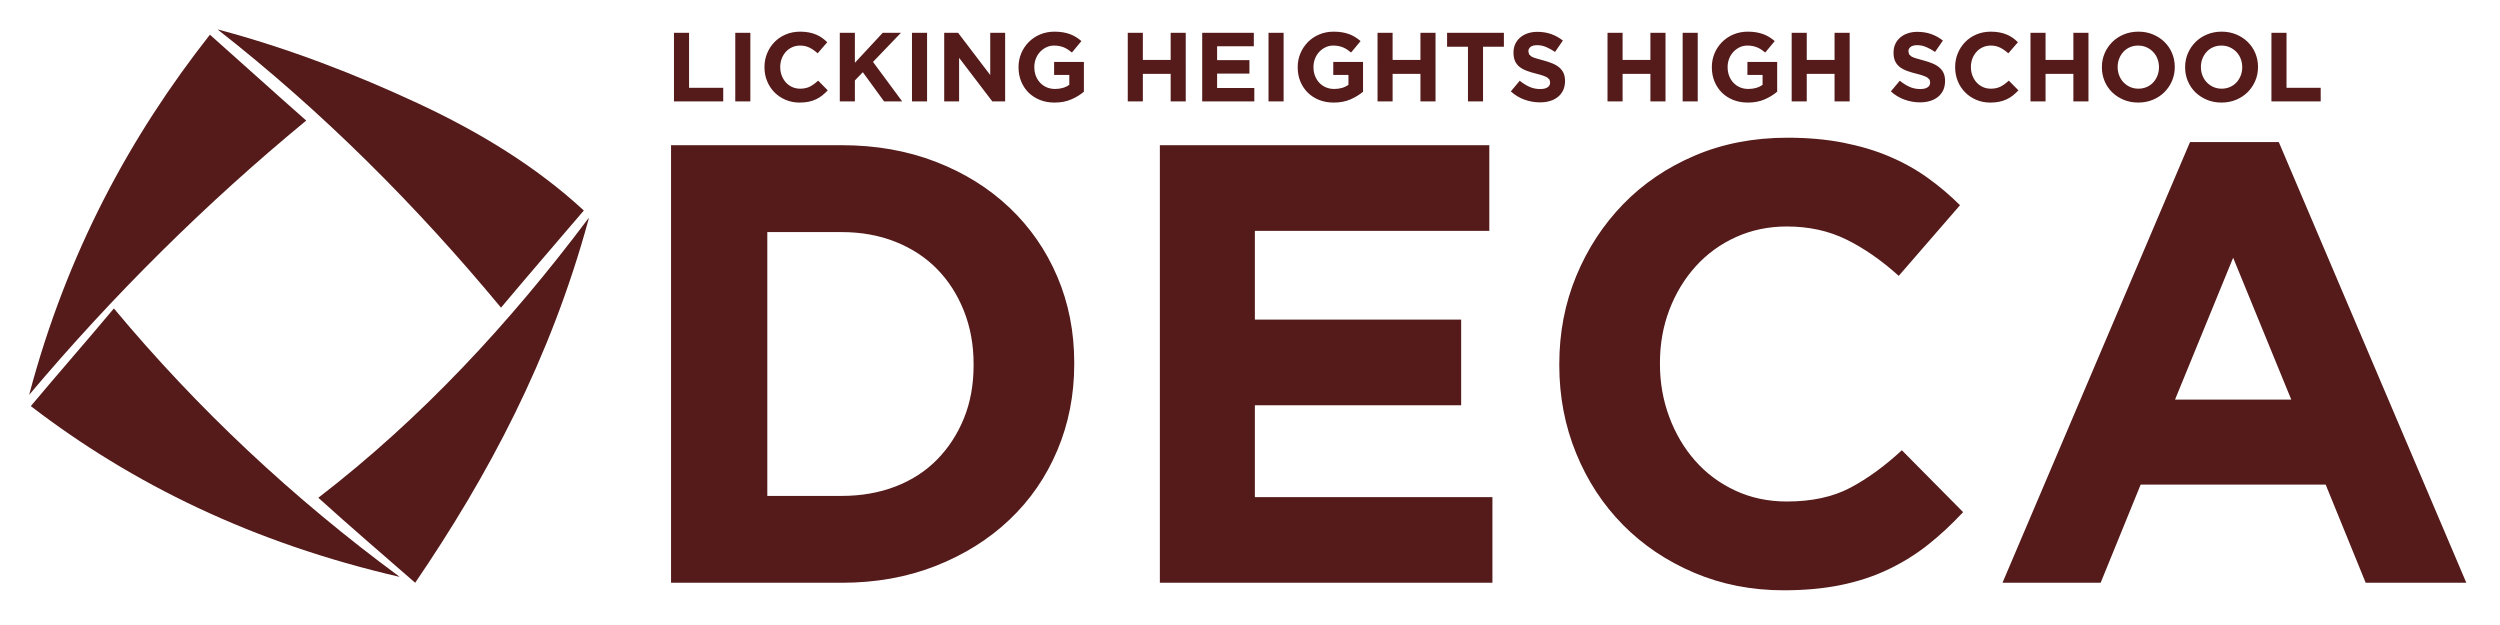
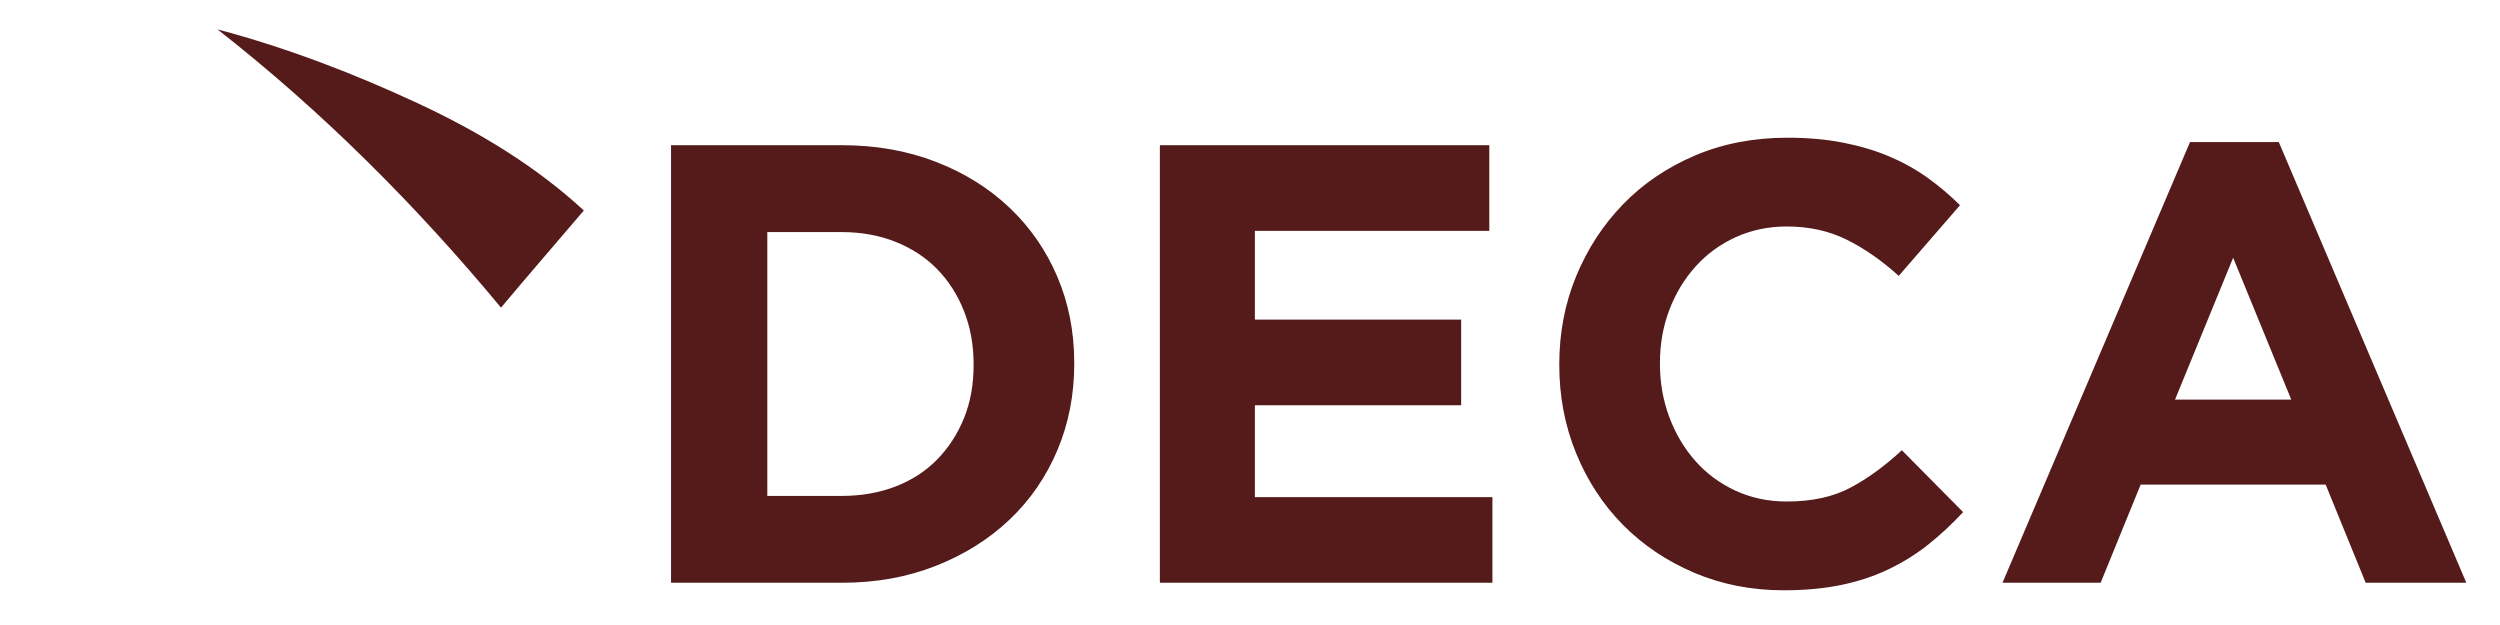
<svg xmlns="http://www.w3.org/2000/svg" version="1.1" id="Layer_1" x="0px" y="0px" width="360px" height="90px" viewBox="0 0 360 90" enable-background="new 0 0 360 90" xml:space="preserve">
  <g>
-     <path fill-rule="evenodd" clip-rule="evenodd" fill="#551A1A" d="M30.228,4.997c4.634,4.11,9.215,8.271,13.868,12.364   C29.601,29.304,16.225,42.577,4.198,56.857C9.635,36.332,18.797,19.532,30.228,4.997z" />
-     <path fill-rule="evenodd" clip-rule="evenodd" fill="#551A1A" d="M84.744,31.423l0.041,0.041   c-5.517,20.305-14.542,37.093-25,52.455c-4.663-4.064-9.362-8.095-13.946-12.24C60.746,60.198,73.432,46.495,84.744,31.423z" />
    <path fill-rule="evenodd" clip-rule="evenodd" fill="#551A1A" d="M31.337,4.244h0.04c10.26,2.733,19.84,6.468,28.764,10.618   c8.914,4.146,17.106,9.146,23.931,15.451c-3.978,4.66-7.986,9.292-11.926,13.987C59.924,29.566,46.454,16.08,31.337,4.244z" />
-     <path fill-rule="evenodd" clip-rule="evenodd" fill="#551A1A" d="M4.436,58.48c3.955-4.719,8.012-9.34,11.964-14.063   c12.083,14.5,25.817,27.353,41.126,38.629h-0.081C36.441,78.19,19.066,69.713,4.436,58.48z" />
    <path fill="#551A1A" d="M288.359,83.918h14.132l5.762-14.132h26.644l5.762,14.132h14.49L328.146,20.46h-12.785L288.359,83.918z    M313.202,57.545l8.371-20.433l8.37,20.433H313.202z M265.135,84.233c2.462-0.509,4.729-1.258,6.797-2.248   c2.07-0.992,3.976-2.175,5.718-3.556c1.737-1.382,3.419-2.941,5.039-4.684l-8.821-8.911c-2.462,2.281-4.938,4.084-7.428,5.403   c-2.489,1.32-5.534,1.979-9.135,1.979c-2.699,0-5.175-0.524-7.425-1.573c-2.252-1.05-4.173-2.478-5.762-4.279   c-1.593-1.801-2.837-3.898-3.735-6.299c-0.901-2.398-1.35-4.951-1.35-7.649v-0.182c0-2.701,0.448-5.235,1.35-7.605   c0.898-2.369,2.16-4.456,3.78-6.257c1.62-1.8,3.556-3.209,5.806-4.231c2.25-1.018,4.694-1.528,7.336-1.528   c3.181,0,6.045,0.628,8.597,1.889c2.549,1.26,5.055,3.001,7.515,5.222l8.823-10.172c-1.441-1.44-3.003-2.758-4.681-3.961   c-1.682-1.199-3.512-2.22-5.494-3.06c-1.977-0.84-4.183-1.5-6.613-1.98c-2.432-0.48-5.117-0.721-8.057-0.721   c-4.859,0-9.303,0.855-13.322,2.566c-4.021,1.712-7.469,4.049-10.353,7.021c-2.878,2.971-5.13,6.423-6.75,10.353   c-1.622,3.929-2.432,8.145-2.432,12.647v0.179c0,4.502,0.81,8.732,2.432,12.691c1.62,3.962,3.872,7.396,6.75,10.308   c2.884,2.911,6.301,5.209,10.262,6.887c3.961,1.682,8.25,2.52,12.874,2.52C259.915,85,262.673,84.744,265.135,84.233z    M167.021,83.918h47.888V71.587h-34.207V58.354h29.705V46.022h-29.705V33.241h33.758V20.909h-47.439V83.918z M96.63,83.918h24.574   c4.921,0,9.437-0.81,13.547-2.43c4.111-1.62,7.652-3.841,10.623-6.661c2.971-2.816,5.265-6.151,6.886-9.992   c1.62-3.841,2.43-7.978,2.43-12.419v-0.182c0-4.438-0.81-8.564-2.43-12.375c-1.621-3.812-3.916-7.126-6.886-9.947   c-2.971-2.822-6.512-5.025-10.623-6.616c-4.11-1.59-8.626-2.387-13.547-2.387H96.63V83.918z M110.493,71.41V33.421h10.71   c2.821,0,5.401,0.467,7.742,1.396c2.341,0.933,4.335,2.236,5.986,3.917c1.649,1.682,2.94,3.69,3.87,6.03   c0.931,2.341,1.396,4.892,1.396,7.653v0.179c0,2.82-0.465,5.373-1.396,7.651c-0.93,2.281-2.221,4.26-3.87,5.941   c-1.651,1.678-3.646,2.969-5.986,3.87c-2.34,0.899-4.921,1.353-7.742,1.353H110.493z" />
  </g>
  <g>
-     <path fill="#551A1A" d="M327.086,14.601h7.095v-1.962h-4.922V4.728h-2.173V14.601z M322,14.367c0.644-0.268,1.198-0.634,1.665-1.1   c0.466-0.464,0.83-1.005,1.092-1.62c0.263-0.618,0.397-1.278,0.397-1.983V9.636c0-0.705-0.133-1.366-0.391-1.982   c-0.259-0.614-0.621-1.15-1.086-1.607c-0.464-0.456-1.019-0.819-1.657-1.086c-0.639-0.268-1.34-0.402-2.1-0.402   c-0.761,0-1.466,0.135-2.109,0.402c-0.645,0.267-1.2,0.634-1.664,1.099c-0.466,0.467-0.831,1.008-1.094,1.623   c-0.263,0.616-0.396,1.276-0.396,1.981v0.029c0,0.705,0.13,1.367,0.389,1.981c0.257,0.616,0.619,1.152,1.085,1.609   c0.465,0.457,1.018,0.816,1.656,1.084c0.643,0.269,1.341,0.403,2.104,0.403C320.652,14.77,321.355,14.635,322,14.367z    M318.712,12.521c-0.36-0.166-0.677-0.391-0.944-0.671c-0.268-0.282-0.475-0.611-0.619-0.988c-0.146-0.375-0.219-0.776-0.219-1.199   V9.636c0-0.423,0.073-0.821,0.219-1.191c0.145-0.371,0.348-0.698,0.606-0.981c0.256-0.283,0.567-0.503,0.931-0.662   c0.36-0.16,0.764-0.241,1.206-0.241c0.431,0,0.831,0.083,1.198,0.248c0.367,0.164,0.685,0.388,0.952,0.67   c0.268,0.281,0.476,0.61,0.621,0.987c0.146,0.376,0.219,0.776,0.219,1.198v0.029c0,0.422-0.072,0.82-0.219,1.191   c-0.146,0.374-0.349,0.699-0.605,0.981c-0.261,0.282-0.572,0.502-0.939,0.663c-0.366,0.159-0.765,0.241-1.197,0.241   C319.477,12.769,319.074,12.685,318.712,12.521z M310.011,14.367c0.646-0.268,1.2-0.634,1.666-1.1   c0.466-0.464,0.829-1.005,1.094-1.62c0.261-0.618,0.396-1.278,0.396-1.983V9.636c0-0.705-0.132-1.366-0.391-1.982   c-0.257-0.614-0.621-1.15-1.086-1.607c-0.464-0.456-1.019-0.819-1.655-1.086c-0.641-0.268-1.341-0.402-2.102-0.402   c-0.763,0-1.466,0.135-2.11,0.402c-0.642,0.267-1.198,0.634-1.664,1.099c-0.465,0.467-0.831,1.008-1.093,1.623   c-0.263,0.616-0.394,1.276-0.394,1.981v0.029c0,0.705,0.129,1.367,0.387,1.981c0.257,0.616,0.621,1.152,1.084,1.609   c0.466,0.457,1.019,0.816,1.657,1.084c0.642,0.269,1.34,0.403,2.104,0.403C308.664,14.77,309.367,14.635,310.011,14.367z    M306.724,12.521c-0.36-0.166-0.676-0.391-0.943-0.671c-0.27-0.282-0.474-0.611-0.621-0.988c-0.145-0.375-0.219-0.776-0.219-1.199   V9.636c0-0.423,0.074-0.821,0.219-1.191c0.147-0.371,0.349-0.698,0.607-0.981c0.257-0.283,0.568-0.503,0.931-0.662   c0.36-0.16,0.763-0.241,1.206-0.241c0.432,0,0.831,0.083,1.198,0.248c0.367,0.164,0.684,0.388,0.953,0.67   c0.268,0.281,0.477,0.61,0.619,0.987c0.147,0.376,0.219,0.776,0.219,1.198v0.029c0,0.422-0.071,0.82-0.219,1.191   c-0.143,0.374-0.348,0.699-0.604,0.981c-0.261,0.282-0.572,0.502-0.938,0.663c-0.367,0.159-0.766,0.241-1.198,0.241   C307.49,12.769,307.088,12.685,306.724,12.521z M292.391,14.601h2.17v-3.964h4.005v3.964h2.173V4.728h-2.173v3.907h-4.005V4.728   h-2.17V14.601z M287.902,14.649c0.387-0.078,0.738-0.197,1.064-0.351c0.323-0.156,0.623-0.34,0.897-0.557   c0.272-0.216,0.535-0.461,0.789-0.733l-1.383-1.397c-0.387,0.357-0.772,0.641-1.165,0.847c-0.39,0.206-0.866,0.312-1.43,0.312   c-0.425,0-0.812-0.084-1.165-0.247c-0.352-0.166-0.652-0.391-0.901-0.671c-0.251-0.282-0.447-0.611-0.586-0.988   c-0.142-0.375-0.211-0.776-0.211-1.199V9.636c0-0.423,0.069-0.821,0.211-1.191c0.139-0.371,0.34-0.698,0.594-0.981   c0.253-0.283,0.556-0.503,0.908-0.662c0.353-0.16,0.736-0.241,1.15-0.241c0.497,0,0.947,0.099,1.348,0.297   c0.397,0.197,0.791,0.471,1.176,0.818l1.382-1.594c-0.224-0.226-0.469-0.432-0.731-0.62c-0.264-0.188-0.551-0.347-0.86-0.479   c-0.312-0.132-0.656-0.235-1.037-0.311c-0.382-0.075-0.802-0.113-1.264-0.113c-0.761,0-1.457,0.135-2.087,0.402   c-0.629,0.267-1.171,0.634-1.621,1.099c-0.453,0.467-0.805,1.008-1.06,1.623c-0.254,0.616-0.378,1.276-0.378,1.981v0.029   c0,0.705,0.124,1.367,0.378,1.988c0.255,0.622,0.606,1.16,1.06,1.615c0.45,0.457,0.985,0.816,1.606,1.081   c0.621,0.261,1.293,0.395,2.02,0.395C287.084,14.77,287.518,14.729,287.902,14.649z M277.942,14.536   c0.438-0.135,0.818-0.332,1.135-0.592c0.318-0.259,0.567-0.579,0.746-0.958c0.175-0.381,0.266-0.816,0.266-1.306v-0.027   c0-0.433-0.068-0.804-0.206-1.114c-0.137-0.31-0.338-0.58-0.607-0.811c-0.27-0.23-0.601-0.429-0.988-0.592   c-0.395-0.165-0.84-0.312-1.339-0.444c-0.425-0.114-0.775-0.212-1.054-0.296c-0.277-0.084-0.496-0.174-0.657-0.268l-0.333-0.317   l-0.093-0.416V7.365c0-0.244,0.107-0.448,0.318-0.613c0.212-0.164,0.528-0.247,0.952-0.247c0.425,0,0.847,0.086,1.269,0.26   c0.425,0.176,0.857,0.413,1.298,0.714l1.129-1.638c-0.508-0.403-1.063-0.713-1.673-0.93c-0.604-0.216-1.271-0.325-1.996-0.325   c-0.504,0-0.971,0.07-1.391,0.213c-0.422,0.14-0.786,0.342-1.089,0.605c-0.305,0.263-0.54,0.576-0.708,0.938   c-0.168,0.362-0.251,0.769-0.251,1.221V7.59c0,0.489,0.075,0.898,0.233,1.228c0.155,0.33,0.374,0.604,0.657,0.826   c0.282,0.22,0.627,0.406,1.031,0.556c0.405,0.151,0.857,0.287,1.359,0.41c0.413,0.103,0.75,0.201,1.01,0.295   c0.259,0.094,0.463,0.189,0.608,0.283l0.298,0.302l0.076,0.375v0.026c0,0.294-0.124,0.521-0.374,0.687   c-0.248,0.165-0.599,0.246-1.05,0.246c-0.563,0-1.083-0.106-1.559-0.323c-0.475-0.216-0.937-0.508-1.39-0.875l-1.284,1.537   c0.595,0.536,1.253,0.933,1.978,1.191c0.723,0.258,1.461,0.389,2.213,0.389C277.015,14.742,277.501,14.674,277.942,14.536z    M258.001,14.601h2.172v-3.964h4.003v3.964h2.177V4.728h-2.177v3.907h-4.003V4.728h-2.172V14.601z M254.102,14.312   c0.699-0.304,1.304-0.675,1.811-1.106V8.917h-4.286v1.877h2.185v1.419c-0.555,0.398-1.236,0.596-2.043,0.596   c-0.443,0-0.846-0.078-1.207-0.231c-0.362-0.157-0.678-0.375-0.945-0.659c-0.268-0.283-0.474-0.616-0.621-0.997   c-0.144-0.382-0.219-0.798-0.219-1.251V9.644c0-0.425,0.075-0.823,0.219-1.195c0.147-0.373,0.349-0.697,0.607-0.975   c0.257-0.278,0.56-0.5,0.902-0.665c0.345-0.165,0.712-0.248,1.107-0.248c0.282,0,0.543,0.023,0.775,0.07   c0.234,0.047,0.453,0.113,0.656,0.197c0.203,0.085,0.398,0.189,0.584,0.311l0.567,0.424l1.368-1.65   c-0.256-0.217-0.52-0.41-0.793-0.579c-0.271-0.169-0.563-0.311-0.875-0.423c-0.308-0.112-0.644-0.199-1.008-0.261   c-0.36-0.061-0.763-0.091-1.205-0.091c-0.752,0-1.443,0.135-2.073,0.402c-0.63,0.267-1.174,0.634-1.636,1.099   c-0.461,0.467-0.821,1.008-1.08,1.623c-0.257,0.616-0.387,1.276-0.387,1.981v0.029c0,0.733,0.126,1.409,0.38,2.031   c0.256,0.621,0.607,1.156,1.065,1.608c0.455,0.45,1.001,0.803,1.635,1.057c0.635,0.254,1.338,0.381,2.109,0.381   C252.599,14.77,253.401,14.618,254.102,14.312z M242.302,14.601h2.171V4.728h-2.171V14.601z M231.482,14.601h2.171v-3.964h4.005   v3.964h2.175V4.728h-2.175v3.907h-4.005V4.728h-2.171V14.601z M223.217,14.536c0.439-0.135,0.818-0.332,1.137-0.592   c0.319-0.259,0.563-0.579,0.744-0.958c0.175-0.381,0.266-0.816,0.266-1.306v-0.027c0-0.433-0.069-0.804-0.206-1.114   c-0.139-0.31-0.34-0.58-0.609-0.811c-0.268-0.23-0.6-0.429-0.992-0.592c-0.388-0.165-0.834-0.312-1.333-0.444   c-0.423-0.114-0.774-0.212-1.053-0.296c-0.28-0.084-0.497-0.174-0.658-0.268l-0.332-0.317l-0.093-0.416V7.365   c0-0.244,0.104-0.448,0.316-0.613c0.214-0.164,0.53-0.247,0.953-0.247c0.42,0,0.846,0.086,1.271,0.26   c0.422,0.176,0.854,0.413,1.297,0.714l1.128-1.638c-0.509-0.403-1.067-0.713-1.671-0.93c-0.608-0.216-1.273-0.325-1.998-0.325   c-0.506,0-0.971,0.07-1.393,0.213c-0.422,0.14-0.784,0.342-1.088,0.605c-0.305,0.263-0.539,0.576-0.709,0.938   c-0.166,0.362-0.252,0.769-0.252,1.221V7.59c0,0.489,0.081,0.898,0.234,1.228c0.154,0.33,0.373,0.604,0.656,0.826   c0.283,0.22,0.628,0.406,1.034,0.556c0.406,0.151,0.857,0.287,1.357,0.41c0.415,0.103,0.751,0.201,1.014,0.295   c0.255,0.094,0.46,0.189,0.606,0.283l0.296,0.302l0.079,0.375v0.026c0,0.294-0.125,0.521-0.373,0.687   c-0.252,0.165-0.6,0.246-1.052,0.246c-0.564,0-1.085-0.106-1.559-0.323c-0.478-0.216-0.941-0.508-1.391-0.875l-1.283,1.537   c0.594,0.536,1.251,0.933,1.974,1.191c0.725,0.258,1.463,0.389,2.217,0.389C222.288,14.742,222.777,14.674,223.217,14.536z    M211.386,14.601h2.171V6.729h3.004V4.728h-8.181v2.001h3.006V14.601z M198.366,14.601h2.17v-3.964h4.007v3.964h2.173V4.728h-2.173   v3.907h-4.007V4.728h-2.17V14.601z M194.465,14.312c0.7-0.304,1.306-0.675,1.812-1.106V8.917h-4.286v1.877h2.186v1.419   c-0.555,0.398-1.238,0.596-2.046,0.596c-0.444,0-0.843-0.078-1.208-0.231c-0.357-0.157-0.676-0.375-0.942-0.659   c-0.27-0.283-0.474-0.616-0.621-0.997c-0.147-0.382-0.219-0.798-0.219-1.251V9.644c0-0.425,0.071-0.823,0.219-1.195   c0.147-0.373,0.347-0.697,0.605-0.975c0.261-0.278,0.56-0.5,0.904-0.665c0.343-0.165,0.712-0.248,1.106-0.248   c0.283,0,0.539,0.023,0.776,0.07c0.234,0.047,0.453,0.113,0.656,0.197c0.201,0.085,0.397,0.189,0.586,0.311l0.562,0.424l1.368-1.65   c-0.252-0.217-0.515-0.41-0.789-0.579c-0.272-0.169-0.563-0.311-0.873-0.423c-0.312-0.112-0.647-0.199-1.009-0.261   c-0.363-0.061-0.764-0.091-1.205-0.091c-0.755,0-1.444,0.135-2.076,0.402c-0.628,0.267-1.176,0.634-1.635,1.099   c-0.461,0.467-0.82,1.008-1.077,1.623c-0.261,0.616-0.39,1.276-0.39,1.981v0.029c0,0.733,0.125,1.409,0.379,2.031   c0.258,0.621,0.611,1.156,1.067,1.608c0.455,0.45,1.001,0.803,1.634,1.057c0.637,0.254,1.339,0.381,2.111,0.381   C192.964,14.77,193.765,14.618,194.465,14.312z M182.667,14.601h2.173V4.728h-2.173V14.601z M173.117,14.601h7.505v-1.932h-5.359   v-2.073h4.654V8.663h-4.654V6.66h5.287V4.728h-7.433V14.601z M162.398,14.601h2.173v-3.964h4.005v3.964h2.171V4.728h-2.171v3.907   h-4.005V4.728h-2.173V14.601z M154.268,14.312c0.7-0.304,1.305-0.675,1.812-1.106V8.917h-4.288v1.877h2.186v1.419   c-0.555,0.398-1.237,0.596-2.044,0.596c-0.443,0-0.845-0.078-1.207-0.231c-0.362-0.157-0.677-0.375-0.945-0.659   c-0.269-0.283-0.476-0.616-0.621-0.997c-0.145-0.382-0.219-0.798-0.219-1.251V9.644c0-0.425,0.074-0.823,0.219-1.195   c0.146-0.373,0.348-0.697,0.606-0.975s0.56-0.5,0.903-0.665c0.344-0.165,0.713-0.248,1.107-0.248c0.282,0,0.541,0.023,0.777,0.07   c0.233,0.047,0.452,0.113,0.655,0.197c0.201,0.085,0.397,0.189,0.584,0.311l0.565,0.424l1.368-1.65   c-0.253-0.217-0.517-0.41-0.789-0.579c-0.273-0.169-0.565-0.311-0.874-0.423c-0.312-0.112-0.647-0.199-1.01-0.261   c-0.362-0.061-0.764-0.091-1.206-0.091c-0.752,0-1.444,0.135-2.074,0.402c-0.63,0.267-1.175,0.634-1.636,1.099   c-0.461,0.467-0.821,1.008-1.08,1.623c-0.258,0.616-0.388,1.276-0.388,1.981v0.029c0,0.733,0.128,1.409,0.382,2.031   c0.253,0.621,0.609,1.156,1.063,1.608c0.458,0.45,1.002,0.803,1.638,1.057c0.634,0.254,1.336,0.381,2.108,0.381   C152.765,14.77,153.567,14.618,154.268,14.312z M135.965,14.601h2.145V8.323l4.781,6.278h1.848V4.728h-2.145v6.078l-4.626-6.078   h-2.003V14.601z M131.325,14.601h2.173V4.728h-2.173V14.601z M120.93,14.601h2.173v-3.019l1.143-1.185l3.06,4.204h2.609   l-4.203-5.685l4.021-4.188h-2.625l-4.005,4.315V4.728h-2.173V14.601z M116.445,14.649c0.387-0.078,0.742-0.197,1.066-0.351   c0.324-0.156,0.623-0.34,0.895-0.557c0.273-0.216,0.535-0.461,0.79-0.733l-1.382-1.397c-0.386,0.357-0.774,0.641-1.164,0.847   c-0.391,0.206-0.867,0.312-1.432,0.312c-0.422,0-0.81-0.084-1.163-0.247c-0.353-0.166-0.655-0.391-0.905-0.671   c-0.248-0.282-0.443-0.611-0.584-0.988c-0.141-0.375-0.212-0.776-0.212-1.199V9.636c0-0.423,0.071-0.821,0.212-1.191   c0.141-0.371,0.337-0.698,0.592-0.981c0.253-0.283,0.557-0.503,0.91-0.662c0.353-0.16,0.735-0.241,1.149-0.241   c0.498,0,0.947,0.099,1.347,0.297c0.399,0.197,0.792,0.471,1.178,0.818l1.382-1.594c-0.226-0.226-0.47-0.432-0.734-0.62   c-0.262-0.188-0.549-0.347-0.861-0.479c-0.309-0.132-0.655-0.235-1.036-0.311s-0.802-0.113-1.263-0.113   c-0.76,0-1.457,0.135-2.086,0.402c-0.63,0.267-1.17,0.634-1.622,1.099c-0.451,0.467-0.804,1.008-1.058,1.623   c-0.254,0.616-0.381,1.276-0.381,1.981v0.029c0,0.705,0.127,1.367,0.381,1.988c0.254,0.622,0.606,1.16,1.058,1.615   c0.452,0.457,0.987,0.816,1.608,1.081c0.621,0.261,1.292,0.395,2.017,0.395C115.628,14.77,116.06,14.729,116.445,14.649z    M105.879,14.601h2.172V4.728h-2.172V14.601z M97.051,14.601h7.095v-1.962h-4.922V4.728h-2.172V14.601z" />
-   </g>
+     </g>
</svg>